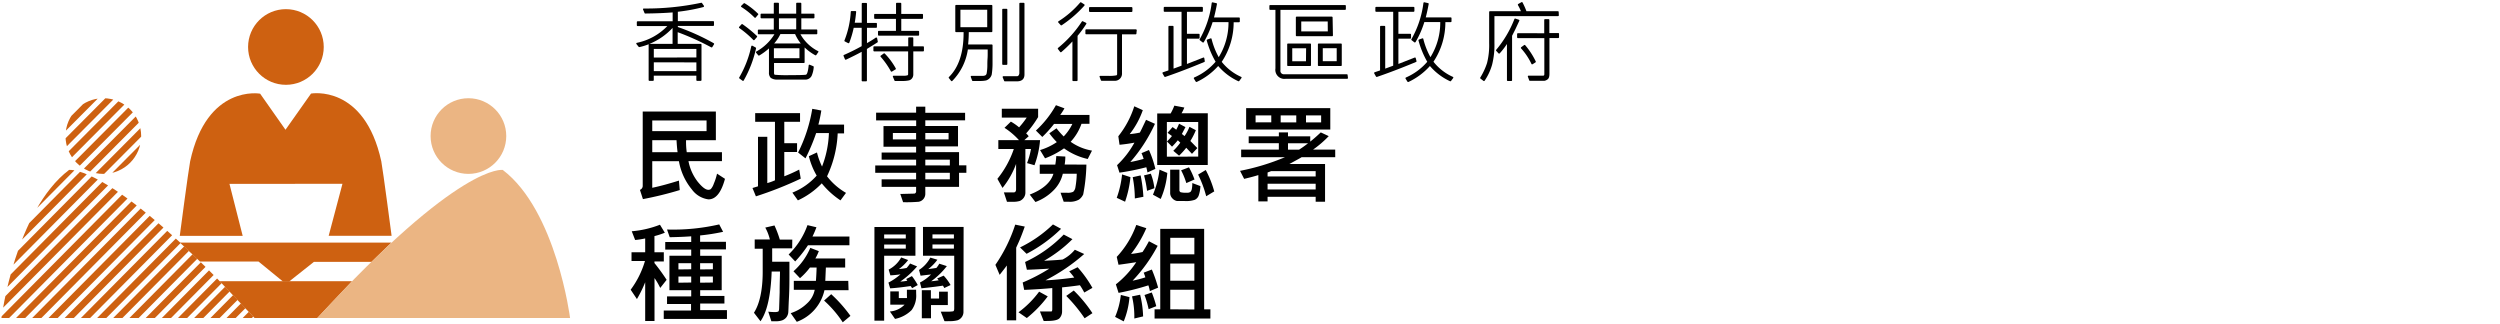
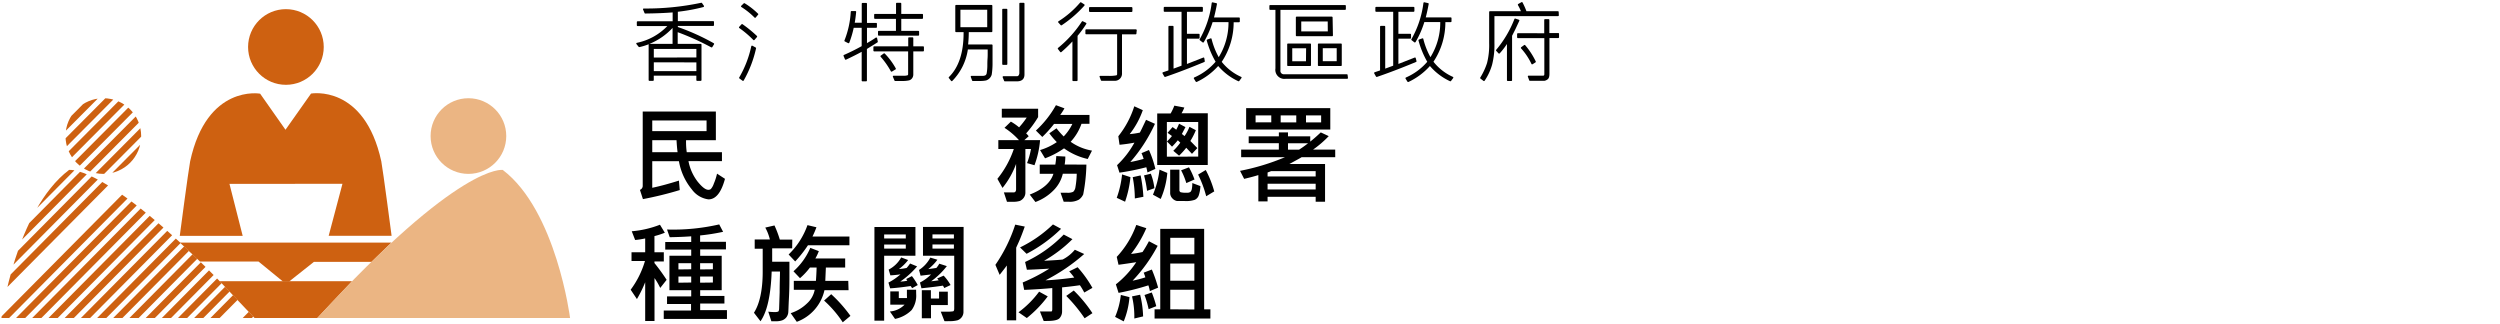
<svg xmlns="http://www.w3.org/2000/svg" id="Layer_1" data-name="Layer 1" viewBox="0 0 1174.31 152.11">
  <defs>
    <style>.cls-1{fill:none;}.cls-2{fill:#ce6111;}.cls-3{fill:#ebb583;}.cls-4{clip-path:url(#clip-path);}.cls-5{clip-path:url(#clip-path-2);}</style>
    <clipPath id="clip-path">
      <circle class="cls-1" cx="48.54" cy="63.91" r="17.77" />
    </clipPath>
    <clipPath id="clip-path-2">
      <path class="cls-1" d="M32.43,79.83s20-3.69,87.13,69.55H.67S7.21,99,32.43,79.83Z" />
    </clipPath>
  </defs>
  <circle class="cls-2" cx="134.3" cy="22.07" r="17.77" />
  <path class="cls-2" d="M160.86,86.33l-6.47,24.42h29.55s-4-30.51-4.84-35c-7.94-36.34-33-31.8-33-31.8l-12,17L122.19,44s-25-4.54-32.88,31.8c-.85,4.47-4.87,35-4.87,35H114l-6.21-24.42Z" />
  <polygon class="cls-2" points="93.97 122.86 121.45 122.86 132.97 132.28 135.74 132.28 147.45 123.01 174.52 123.01 183.87 113.96 84.51 113.96 93.97 122.86" />
  <polygon class="cls-2" points="103.2 132.1 165.36 132.1 149.04 149.38 119.56 149.38 103.2 132.1" />
  <circle class="cls-3" cx="220.03" cy="63.91" r="17.77" />
  <path class="cls-3" d="M236.17,79.83s-20-3.69-87.13,69.55H267.78S261.36,99,236.17,79.83Z" />
  <g class="cls-4">
    <rect class="cls-2" x="16.03" y="55.69" width="49.23" height="3.07" transform="translate(-28.59 45.68) rotate(-45.15)" />
    <rect class="cls-2" x="19.8" y="59.48" width="49.23" height="3.07" transform="translate(-30.16 49.47) rotate(-45.15)" />
    <rect class="cls-2" x="23.62" y="63.28" width="49.23" height="3.07" transform="translate(-31.73 53.3) rotate(-45.15)" />
    <rect class="cls-2" x="27.44" y="67.13" width="49.23" height="3.07" transform="translate(-33.34 57.14) rotate(-45.15)" />
    <rect class="cls-2" x="31.32" y="70.91" width="49.23" height="3.07" transform="translate(-34.87 61.01) rotate(-45.15)" />
    <rect class="cls-2" x="35.14" y="74.76" width="49.23" height="3.07" transform="translate(-36.48 64.85) rotate(-45.15)" />
    <rect class="cls-2" x="12.1" y="51.85" width="49.23" height="3.07" transform="translate(-27.02 41.77) rotate(-45.15)" />
  </g>
  <g class="cls-5">
    <rect class="cls-2" x="-29.05" y="100.2" width="95.92" height="3.07" transform="translate(-66.66 43.56) rotate(-45.26)" />
    <rect class="cls-2" x="-25.19" y="103.99" width="95.92" height="3.07" transform="translate(-68.21 47.42) rotate(-45.26)" />
    <rect class="cls-2" x="-21.37" y="107.78" width="95.92" height="3.07" transform="translate(-69.77 51.25) rotate(-45.26)" />
-     <rect class="cls-2" x="-17.52" y="111.57" width="95.92" height="3.07" transform="translate(-71.32 55.11) rotate(-45.26)" />
    <rect class="cls-2" x="-13.7" y="115.4" width="95.92" height="3.07" transform="translate(-72.91 58.96) rotate(-45.26)" />
    <rect class="cls-2" x="-9.94" y="119.24" width="95.92" height="3.07" transform="translate(-74.53 62.77) rotate(-45.26)" />
    <rect class="cls-2" x="-32.9" y="96.37" width="95.92" height="3.07" transform="translate(-65.08 39.69) rotate(-45.26)" />
    <rect class="cls-2" x="-2.2" y="126.83" width="95.92" height="3.07" transform="translate(-77.63 70.51) rotate(-45.26)" />
    <rect class="cls-2" x="1.62" y="130.62" width="95.92" height="3.07" transform="translate(-79.19 74.35) rotate(-45.26)" />
    <rect class="cls-2" x="5.5" y="134.42" width="95.92" height="3.07" transform="translate(-80.74 78.23) rotate(-45.26)" />
    <rect class="cls-2" x="9.33" y="138.24" width="95.92" height="3.07" transform="translate(-82.32 82.08) rotate(-45.26)" />
    <rect class="cls-2" x="13.16" y="142.01" width="95.92" height="3.07" transform="translate(-83.86 85.91) rotate(-45.26)" />
    <rect class="cls-2" x="17.01" y="145.8" width="95.92" height="3.07" transform="translate(-85.41 89.77) rotate(-45.26)" />
    <rect class="cls-2" x="-6.02" y="122.95" width="95.92" height="3.07" transform="translate(-76 66.65) rotate(-45.26)" />
    <rect class="cls-2" x="24.71" y="153.39" width="95.92" height="3.07" transform="translate(-88.52 97.49) rotate(-45.26)" />
    <rect class="cls-2" x="28.44" y="157.28" width="95.92" height="3.07" transform="translate(-90.19 101.29) rotate(-45.26)" />
    <rect class="cls-2" x="32.33" y="161.02" width="95.92" height="3.07" transform="translate(-91.69 105.16) rotate(-45.26)" />
    <rect class="cls-2" x="36.18" y="164.85" width="95.92" height="3.07" transform="translate(-93.27 109.04) rotate(-45.26)" />
-     <rect class="cls-2" x="40" y="168.6" width="95.92" height="3.07" transform="translate(-94.8 112.86) rotate(-45.26)" />
    <rect class="cls-2" x="43.83" y="172.42" width="95.92" height="3.07" transform="translate(-96.38 116.71) rotate(-45.26)" />
    <rect class="cls-2" x="20.85" y="149.61" width="95.92" height="3.07" transform="translate(-86.98 93.64) rotate(-45.26)" />
  </g>
  <path d="M340.54,84c-1.73,6.41-4.3,9.65-7.76,9.65A11.44,11.44,0,0,1,325,89a28.44,28.44,0,0,1-6.09-13.28H306.38V88.21c4-.84,8.13-2,12.53-3.38l.38,4.45A166.76,166.76,0,0,1,302,93.53l-1.41-4.35a2,2,0,0,0,1.31-2V52.4h34.36V65.86h-14a34.24,34.24,0,0,0,.32,5.63h16.54v4.2H323.39a22.73,22.73,0,0,0,4.32,9.64c2.08,2.55,3.71,3.82,5,3.82a1.85,1.85,0,0,0,1.18-.35,7.18,7.18,0,0,0,1.41-2.55,25.55,25.55,0,0,0,1.51-4.68Zm-8.65-22.4v-5H306.38v5Zm-13.62,9.88c-.22-1.63-.37-3.52-.49-5.63h-11.4v5.63Z" />
-   <path d="M376.13,83.91a171.91,171.91,0,0,1-21.06,8.32l-1.61-3.92,2.59-.79V64.26h4.37V86a26.62,26.62,0,0,0,3.6-1.3V57.21h-9.29V53.13H375.8v4.08h-7.4V67.26h6v4.13h-6V82.81c2.59-1,4.94-2.08,7-3.15Zm21.26,6.69-2.59,3.52a38.76,38.76,0,0,1-8.8-8,36.74,36.74,0,0,1-11.21,8l-2.59-3.64a30.05,30.05,0,0,0,11.42-8,33.64,33.64,0,0,1-3.68-9.11l3.81-1.76a34,34,0,0,0,2.38,6.62,48.12,48.12,0,0,0,3.23-15.71h-6a90.7,90.7,0,0,1-5,11.86l-3.47-2.74a71,71,0,0,0,6.65-20.52l4.25.79a59.84,59.84,0,0,1-1.38,6.62h12.07v4.12h-3a52.27,52.27,0,0,1-5,20.16A30.27,30.27,0,0,0,397.39,90.6Z" />
-   <path d="M453.93,81.16h-3.44v6.62H434.64V91a3.8,3.8,0,0,1-3.08,3.77,69.24,69.24,0,0,1-7.35.21l-1.32-3.87,6.58-.17a.86.86,0,0,0,.57-.29,1,1,0,0,0,.28-.62V87.78h-16.2V84.23h16.2V81.16h-19.2V77.72h19.2V75h-16.2V71.64h16.2v-2.7H415V59.23h15.35V56.54H411.53V52.93h18.79V50.11h4.32V53h18.69v3.52H434.64V59.2H450v9.56H434.64v2.69h15.85v6.21h3.44ZM430.32,65.47v-3H419.4v3Zm15.25,0v-3H434.64v3Zm.59,12.25V75H434.64v2.69Zm0,6.51V81.16H434.64v3.07Z" />
  <path d="M488.55,65.82a44,44,0,0,1-2.63,11.79l-3.49-1A34.59,34.59,0,0,0,484.27,70h-2.62V90.26a4.17,4.17,0,0,1-.82,2.69A4.41,4.41,0,0,1,479,94.4a10.59,10.59,0,0,1-3.36.38H473l-1.45-4.39h4.52c.81,0,1.21-.51,1.21-1.53V77a39.23,39.23,0,0,1-6.38,11.27L468.5,84a45.13,45.13,0,0,0,7.71-14h-7.27V65.82h9.69a34.09,34.09,0,0,0-6.8-5.78l3-2.91a24.46,24.46,0,0,1,3.86,2.69,40.37,40.37,0,0,0,3.57-4.57H470.57V51.07h17.06V55A50.16,50.16,0,0,1,482,62.65,8.27,8.27,0,0,1,483.2,64l-2.05,1.83Zm21.76,11.49a81.78,81.78,0,0,1-1.5,14,6.11,6.11,0,0,1-2,2.45,8.65,8.65,0,0,1-4.81,1h-2.36l-1.47-4.23h3a6,6,0,0,0,2.92-.43,3.62,3.62,0,0,0,1.07-2.18,40.62,40.62,0,0,0,.61-6.32h-6.54a16.21,16.21,0,0,1-4.46,7.91,23.08,23.08,0,0,1-8.4,5.38l-2.68-3.49c6.12-2.37,9.85-5.63,11.13-9.77h-6.43V77.31h7.32a37.56,37.56,0,0,0,.45-4l4.25.22a22.16,22.16,0,0,1-.31,3.76Zm2.62-6.54-2,3.91a30.18,30.18,0,0,1-11.13-5,40,40,0,0,1-8.92,4.69l-2.34-3.88a28.59,28.59,0,0,0,7.87-3.74,35.56,35.56,0,0,1-3.51-4.14l3.36-2.35a38.41,38.41,0,0,0,3.38,3.83,22.35,22.35,0,0,0,4.07-5.87h-8.61a57,57,0,0,1-5.51,6.11l-3-3A47.94,47.94,0,0,0,496,49.41l4,1.48A27.17,27.17,0,0,1,498,54h13.76v4.15H508a24.32,24.32,0,0,1-5.09,8.45,24.26,24.26,0,0,0,10,4.14Z" />
  <path d="M531,83.21a49.59,49.59,0,0,1-2.53,11.54l-3.91-1.83a45.2,45.2,0,0,0,2.5-11Zm11.74-3.9L539,81c-.17-.92-.36-1.73-.55-2.45a112,112,0,0,1-12.6,2.55l-1.14-3.52A42.4,42.4,0,0,0,532.87,67a69.65,69.65,0,0,1-7,1l-.57-4a43.77,43.77,0,0,0,7.5-14.08l4,1.83A39,39,0,0,1,530.64,63a38.55,38.55,0,0,0,4.78-.72c.52-.94,1.47-2.94,2.91-6l4.18,1.88a73.45,73.45,0,0,1-11.57,17.95,63.74,63.74,0,0,0,6.25-1.48,17.32,17.32,0,0,0-1-2.69l3.5-1.48a48.27,48.27,0,0,1,3,8.83Zm-5.68,13.13-4,.78a54.64,54.64,0,0,0-1-10l3.72-.83A70.27,70.27,0,0,1,537.08,92.44Zm5.11-4-3.37,1.19a50.63,50.63,0,0,0-1.42-7.24l3.18-.81a27.12,27.12,0,0,1,1.69,6.86Zm6.14-7.21a38.38,38.38,0,0,1-3.1,12.22l-3.64-2a42.87,42.87,0,0,0,3.07-11.76Zm19-3.74H543.57V53.31h6.3a24.34,24.34,0,0,0,1.74-3.69l4.7.89A17.08,17.08,0,0,1,555,53.2h12.33Zm-4.48-3.93V57.32H548.11V73.6Zm-.41-4-2.52,2.69C558.7,71,557.75,70,557.21,69.4a33.88,33.88,0,0,1-3.37,3.72l-2.72-2.29a25.86,25.86,0,0,0,3.29-3.8c-.51-.53-.92-.91-1.17-1.13a39.82,39.82,0,0,1-2.71,3l-2.37-2.45a28.41,28.41,0,0,0,2.34-2.56l-2.07-1.5,2.34-2.69q.53.31,1.74,1.23a29,29,0,0,0,1.33-2.82l3,1.59-1.68,3.23c.65.51,1.06.83,1.25,1a21.93,21.93,0,0,0,2.31-4.36l3,1.59a32.12,32.12,0,0,1-2.58,5.06Zm1.44,17.85A15.45,15.45,0,0,1,563,92a3.63,3.63,0,0,1-1.8,1.86,12.71,12.71,0,0,1-4.67.57h-3.59a3.84,3.84,0,0,1-2.28-1.29,3.59,3.59,0,0,1-1-2.7V79.71H554v9.53a1.07,1.07,0,0,0,.55,1.05,10.11,10.11,0,0,0,2.9.24,2.8,2.8,0,0,0,1.72-.38,2.73,2.73,0,0,0,.68-1.48,15.17,15.17,0,0,0,.21-2.69ZM561,84.34,557.24,86A32.17,32.17,0,0,0,554.79,80l3.7-1.4a37.26,37.26,0,0,1,2.63,5.79ZM570.2,90l-3.62,2.18A51.9,51.9,0,0,0,562.78,82l3.59-2.15a49,49,0,0,1,4,10.09Z" />
  <path d="M627.19,73.84H611.4c-.7.46-2.67,1.51-5.72,3.18h16.73V94.75H618V92.44H595.41v2.15h-4.33V82.24c-2.05.64-4.27,1.21-6.68,1.78l-1.92-3.77a106.68,106.68,0,0,0,21.11-6.41H583V70.26h17.7v-3H586.54V64.05h14.17V62.19H605v1.86h10.45v2.47c1.58-1.24,3.21-2.69,4.95-4.33l3.74,1.75a48.57,48.57,0,0,1-7.35,6.32h10.39Zm-2.32-13H585.34V50.78h39.53Zm-27.72-3.39V54.2h-7.37v3.28ZM618,82.88v-2.5H597.1l-1.69.65v1.85ZM618,89V86.3H595.41V89Zm-9.11-31.51V54.2h-7.33v3.28Zm5.53,9.82H605v3h5.19A50.79,50.79,0,0,0,614.42,67.3Zm6.15-9.82V54.2h-7.11v3.28Z" />
  <path d="M313.13,131.44l-3,3.81a33,33,0,0,0-2.69-4.64v20.18h-4.38V132.58a57.82,57.82,0,0,1-3.88,7.9l-2.94-4.39a42.82,42.82,0,0,0,6.72-13.5h-6.32v-4.1h6.42V112a37.35,37.35,0,0,1-4.72.73l-1.59-4.1A47.25,47.25,0,0,0,310,105.56l2.29,3.75a34.76,34.76,0,0,1-4.88,1.59v7.59h4.4v4.32h-4.4v.75A90.17,90.17,0,0,1,313.13,131.44Zm28.34,18.36H311.78v-3.92H324.6v-3.07H313.32v-3.59h11.36V136.3H314.45V120.11h10.23v-2.86h-12.2v-3.57h12.2V111c-2.7.21-6.1.35-10.09.43l-1.27-3.62a96.68,96.68,0,0,0,24.51-2.4l1.83,3.48a93.66,93.66,0,0,1-10.8,1.7v3H341v3.56H328.89v3H339V136.3H328.89V139h11.39v3.59H328.89v3.08h12.58Zm-16.79-23.32v-2.86h-6v2.94Zm0,6.23v-2.83h-6v2.91Zm10.18-6.23v-2.86h-6v2.94Zm0,6.23v-2.83h-6v2.91Z" />
  <path d="M372.1,116.65h-9.39v6.29h8.1v5.4c0,3.56,0,7.39-.22,11.52s-.24,6.51-.35,7.18a4.69,4.69,0,0,1-.86,2,4.52,4.52,0,0,1-1.81,1.37,8.52,8.52,0,0,1-3.24.49h-2l-1.46-4.51a22.28,22.28,0,0,0,2.7.19,5.23,5.23,0,0,0,1.89-.19c.3-.13.46-.57.51-1.29l.25-7.75c0-4.45.16-7.72.16-9.82h-3.91c-.38,11-2.11,18.89-5.24,23.37l-3.08-4c2.7-4.21,4.11-10.8,4.11-19.27v-10.8H354.5v-4.34h7.13a22.48,22.48,0,0,0-2.16-5.59l4.32-1a50.59,50.59,0,0,1,2.51,6.64h5.86ZM399,115.2H379.52a56.12,56.12,0,0,1-6,7.61l-3.08-3.27a35.7,35.7,0,0,0,8.85-13.79l4.21,1a43.74,43.74,0,0,1-1.86,4.35H399Zm-.41,21.1H387.27a20.56,20.56,0,0,1-13,14.87l-2.86-4.07a19.45,19.45,0,0,0,7.56-4.48,11.63,11.63,0,0,0,3.72-6.48h-9.82v-4.21h10.39c.16-2.13.27-4.21.32-6.26h-3.13a32.92,32.92,0,0,1-4.67,5l-3.07-3.24a31,31,0,0,0,7.91-11l4,1.54A22.85,22.85,0,0,1,383,121.4h14v4.27h-9.07l-.27,6.26h10.79Zm.86,12.09-3.59,3a52.38,52.38,0,0,0-8.77-10.2l3.35-3a65.25,65.25,0,0,1,9,10.14Z" />
  <path d="M430,120.11H415.31v30.52h-4.57v-44H430Zm-4.53-8.1v-1.89H415.31V112Zm0,4.78v-1.94H415.31v1.94Zm5.66,17.08-2.69,1.49c-.25-.38-.46-.73-.68-1-3.72.54-6.94.92-9.63,1.08l-.81-2.7a27.06,27.06,0,0,0,5.66-3.88,46.37,46.37,0,0,1-4.75.48l-.81-2.7a14.06,14.06,0,0,0,5.89-5.72l3.26,1.22a20.63,20.63,0,0,1-4.32,4.23,24.45,24.45,0,0,0,3.62-.51,19,19,0,0,0,1.62-2.08l3.29,1.35a39.67,39.67,0,0,1-7.9,7.13,16.64,16.64,0,0,0,3.29-.41,4.55,4.55,0,0,0-.51-.78l2.69-1.38a32.2,32.2,0,0,1,2.78,4.27Zm-.78,4.21a11.47,11.47,0,0,1-2.13,7.56,15.37,15.37,0,0,1-7.8,4.16L418,146.31a10.72,10.72,0,0,0,6.91-3.21h-6.72v-6.21h4V140H426a2.84,2.84,0,0,0,0-.92v-3h4.32Zm16.19-4.21-3,1.43a5.1,5.1,0,0,0-.65-1.13c-2.34.38-5.69.78-10.06,1.24l-.7-2.7a20.22,20.22,0,0,0,5.2-3.8l-4.91.59-.73-2.7A15.44,15.44,0,0,0,437,121l3.32,1a22.08,22.08,0,0,1-4.29,4.4c1.92-.25,3.18-.44,3.81-.54a11.58,11.58,0,0,0,1.37-2l3.54,1.14a35.29,35.29,0,0,1-7.37,7.12c1.62-.16,2.7-.32,3.54-.46a10,10,0,0,0-.73-.86l3.07-1.32A22.67,22.67,0,0,1,446.5,133.87Zm-1.32,9.42h-7.91v6.21H433V136.3h4.26v3.94h3.84V137h4.1Zm7.34,3a4.16,4.16,0,0,1-2.78,4.15,14.53,14.53,0,0,1-4.15.41,13.35,13.35,0,0,1-2,0l-1.73-4.45h2.89a17.45,17.45,0,0,0,2.7-.14c.49,0,.73-.43.73-1.3V120.11H433.55v-13.5h19.08ZM448.07,112v-1.89H438V112Zm0,4.78v-1.94H438v1.94Z" />
  <path d="M481.35,106.42c-.94,2.7-1.83,5-2.7,7l-1.32,2.91v34.14h-4.4V124.7c-.7,1-1.84,2.45-3.37,4.4l-2-4.7a72.09,72.09,0,0,0,9.31-18.89Zm10.8,32.8a55.06,55.06,0,0,1-9.83,10.17l-3.91-2.7A45.66,45.66,0,0,0,488.1,137Zm6.26-31.74a67.88,67.88,0,0,1-16.2,11.74l-3.07-3a60,60,0,0,0,15.46-10.8Zm14.73,27.74-3.83,2.19a32,32,0,0,0-2.05-3.43c-2.7.38-5.4.73-8.37,1v11.28a4.73,4.73,0,0,1-1.13,3.13c-.76.92-2.7,1.37-5.94,1.37a10.55,10.55,0,0,1-1.59,0l-1.75-4.45h5.39c.17,0,.41-.38.41-1v-10c-3.78.35-8.1.65-13.2.86l-.7-3.48a83.61,83.61,0,0,0,12.49-6.5c-5,.3-8.55.48-10.52.51l-.84-3.64a60.4,60.4,0,0,0,18.14-12.88l4.1,2.16a62.41,62.41,0,0,1-13.33,10.15c5-.24,7.91-.46,8.74-.59a18.21,18.21,0,0,0,5.72-4.59l4.4,2a87.23,87.23,0,0,1-18.19,12.36c3.46-.12,8-.56,13.5-1.29-.65-.9-1.43-1.88-2.35-2.92l3.94-1.94A54.79,54.79,0,0,1,513.14,135.22Zm0,11.88-3.67,2.4a71.84,71.84,0,0,0-8.63-10.5l3.53-2.54A63.89,63.89,0,0,1,513.14,147.1Z" />
  <path d="M530.54,139.57a37.66,37.66,0,0,1-2.7,11.39l-4.05-2.11a36.5,36.5,0,0,0,2.7-10.31ZM544,135.11l-3.88,1.62a15.76,15.76,0,0,0-.7-2.7,117.24,117.24,0,0,1-14,3.54l-1.27-4a44.58,44.58,0,0,0,9.58-10.42c-2.42.38-5.2.81-8.34,1.22l-.83-3.7a43.34,43.34,0,0,0,9.17-15l4.73,1.51a54.73,54.73,0,0,1-7.18,12.1,45.05,45.05,0,0,0,5.4-.9,57.12,57.12,0,0,0,3-5.07l4.1,2.16A73.51,73.51,0,0,1,532,131.85a49.75,49.75,0,0,0,6-1.57,21.45,21.45,0,0,0-.78-2.21l3.83-1.46a67.77,67.77,0,0,1,2.94,8.5Zm-7,13.5-4.18,1a41.8,41.8,0,0,0-1.08-10.39l3.81-.78a49.13,49.13,0,0,1,1.4,10.18Zm6.18-4.81-3.64,1.43a43.8,43.8,0,0,0-1.94-6.66l3.42-1.19a54.59,54.59,0,0,1,2.11,6.45Zm25.37,5.81H542.33v-4.32H545V107.5h20.62v37.79h2.94Zm-7.53-30.15v-7.75H549.7v7.75Zm0,12.42v-8.1H549.7v8.1Zm0,13.49v-9.28H549.7v9.2Z" />
  <path d="M335.25,20.3a102.88,102.88,0,0,0-16.85-7.61v-.51H335a.38.38,0,0,0,.38-.38V10.3a.38.38,0,0,0-.38-.38H318.4V5.52a82.8,82.8,0,0,0,12-2.21.36.36,0,0,0,.25-.24.35.35,0,0,0,0-.34l-.9-1.28a.37.37,0,0,0-.38-.15A124.44,124.44,0,0,1,302.39,4a.33.33,0,0,0-.31.16.39.39,0,0,0,0,.36l.67,1.6a.35.35,0,0,0,.35.23c5.08-.06,9.4-.24,12.86-.52V10H299.51a.38.38,0,0,0-.38.37v1.51a.38.38,0,0,0,.38.37h13.94a27.44,27.44,0,0,1-14.27,7.86.37.37,0,0,0-.21.61L300,22a.4.4,0,0,0,.37.12,29.22,29.22,0,0,0,4.41-1.36.4.4,0,0,0-.1.26V37.61a.38.38,0,0,0,.37.37h1.67a.38.38,0,0,0,.37-.37V35.55h20v2.06a.38.38,0,0,0,.38.37h1.66a.38.38,0,0,0,.38-.37V21a.38.38,0,0,0-.38-.38H318.33V15.12a124,124,0,0,1,15.76,7.12.39.39,0,0,0,.5-.13l.79-1.28a.34.34,0,0,0,.05-.29A.36.36,0,0,0,335.25,20.3Zm-8.14,9v4.11l-20,0V29.28Zm-20-2.28V23h20v4Zm8.81-13.89V20.6H305.09A30.26,30.26,0,0,0,315.92,13.11Z" />
-   <path d="M384.13,23.91h-.08A19.72,19.72,0,0,1,376,16.11h7.53a.38.38,0,0,0,.37-.37V14.2a.37.37,0,0,0-.37-.37H376.4V8.6h5.79a.38.38,0,0,0,.38-.38V6.78a.37.37,0,0,0-.38-.37H376.4V1.67a.38.38,0,0,0-.38-.38h-1.66a.37.37,0,0,0-.37.38V6.41h-8.11V1.67a.38.38,0,0,0-.38-.38h-1.66a.37.37,0,0,0-.37.38V6.41h-5.83a.37.37,0,0,0-.38.37V8.22a.38.38,0,0,0,.38.38h5.83v5.29h-7.11a.38.38,0,0,0-.38.37v1.48a.38.38,0,0,0,.38.37h7.4a23,23,0,0,1-8.48,8.09.38.38,0,0,0-.18.25.35.35,0,0,0,.07.31l1,1.22a.38.38,0,0,0,.48.09,27.53,27.53,0,0,0,4.55-3.33V34a3.35,3.35,0,0,0,.8,2.52.27.27,0,0,0,.08.07,5.09,5.09,0,0,0,2.74.81l.34,0h13a3.32,3.32,0,0,0,3.07-1.75,12.4,12.4,0,0,0,1-4.19.38.38,0,0,0-.24-.37l-1.63-.67a.35.35,0,0,0-.33,0,.35.35,0,0,0-.18.29c-.4,4.18-1.15,4.39-1.35,4.39-.81.13-3.27.19-7.34.19a65.23,65.23,0,0,1-7.16-.17c-.11,0-.42-.14-.42-.89V29.6h14a.37.37,0,0,0,.37-.37V22.29a23.44,23.44,0,0,0,5,3.66.38.38,0,0,0,.49-.12l.85-1.23a.37.37,0,0,0,.14-.3v0A.38.38,0,0,0,384.13,23.91ZM365.88,8.6H374v5.19l-8.11,0Zm9.64,18.75-12,0V22.67h12Zm-11.87-6.94a19.14,19.14,0,0,0,2.92-4.4h6.91a19.88,19.88,0,0,0,2.65,4.4Z" />
  <path d="M354.43,8.26a.37.37,0,0,0,.27.11h0a.37.37,0,0,0,.27-.13L356,7a.38.38,0,0,0,.18-.32v0a.37.37,0,0,0-.22-.34,33.66,33.66,0,0,0-6.16-4.8.38.38,0,0,0-.46.05l-1.15,1.12a.38.38,0,0,0-.11.3.35.35,0,0,0,.17.28A35.14,35.14,0,0,1,354.43,8.26Z" />
  <path d="M354.94,22.31l-1.5-.83a.37.37,0,0,0-.34,0,.37.37,0,0,0-.21.26,49.53,49.53,0,0,1-5.65,14.63.37.37,0,0,0,.1.49l1.44,1.06A.36.36,0,0,0,349,38h.08a.34.34,0,0,0,.25-.18,54,54,0,0,0,5.8-15.07A.38.38,0,0,0,354.94,22.31Z" />
  <path d="M353.85,18.78a.39.39,0,0,0,.27.11h0a.34.34,0,0,0,.27-.13l1.16-1.34a.39.39,0,0,0,0-.52,59.14,59.14,0,0,0-6.73-5.5.37.37,0,0,0-.49,0l-1.12,1.22a.35.35,0,0,0-.09.29.37.37,0,0,0,.16.27A45.36,45.36,0,0,1,353.85,18.78Z" />
  <path d="M433.63,21.76H429V17.91a.38.38,0,0,0-.38-.38H427a.38.38,0,0,0-.38.38v3.85H410.65a.38.38,0,0,0-.39.37v1.63a.39.39,0,0,0,.39.38h15.92v10.6a.7.7,0,0,1-.23.61,6.29,6.29,0,0,1-2.26.22h-4.34a.37.37,0,0,0-.31.17.36.36,0,0,0,0,.35l.72,1.72a.39.39,0,0,0,.35.24H424a15.22,15.22,0,0,0,3-.29,2.69,2.69,0,0,0,1.44-1,3,3,0,0,0,.56-1.82V24.14h4.6a.38.38,0,0,0,.39-.38V22.13A.37.37,0,0,0,433.63,21.76Z" />
  <path d="M420.76,32.49a.38.38,0,0,0,0-.37,32.7,32.7,0,0,0-5.15-6.95.38.38,0,0,0-.5-.05l-1.37,1a.38.38,0,0,0-.16.26.39.39,0,0,0,.09.29,37.08,37.08,0,0,1,4.78,6.81.4.4,0,0,0,.24.18h.1a.46.46,0,0,0,.2-.05l1.48-.91A.38.38,0,0,0,420.76,32.49Z" />
  <path d="M412.33,19.56,412,17.93a.37.37,0,0,0-.24-.27.38.38,0,0,0-.36,0c-1.33.94-2.81,1.82-4.16,2.59V13.07h4.28a.38.38,0,0,0,.39-.37V11.13a.37.37,0,0,0-.39-.37h-4.28v-9a.38.38,0,0,0-.38-.38h-1.69a.39.39,0,0,0-.39.38v8.93h-3.29c.27-1.49.49-3.2.67-5.09a.38.38,0,0,0-.1-.29.38.38,0,0,0-.28-.12H400a.38.38,0,0,0-.38.36A42.7,42.7,0,0,1,396.66,19a.38.38,0,0,0,.18.47l1.57.8a.41.41,0,0,0,.31,0,.4.4,0,0,0,.22-.22,46.33,46.33,0,0,0,2.07-7h3.74v8.62c-2.68,1.51-5.48,2.89-8.31,4.13a.37.37,0,0,0-.2.48l.65,1.54a.36.36,0,0,0,.22.2.35.35,0,0,0,.3,0c2.76-1.3,5.11-2.48,7.34-3.69V37.83a.39.39,0,0,0,.39.38h1.69a.38.38,0,0,0,.38-.38V23q1.23-.78,2.37-1.47,1.37-.84,2.58-1.62A.39.39,0,0,0,412.33,19.56Z" />
  <path d="M411,8.85h9.85V14.5H412.8a.37.37,0,0,0-.38.37v1.5a.38.38,0,0,0,.38.38h18.55a.38.38,0,0,0,.38-.38v-1.5a.37.37,0,0,0-.38-.37h-8V8.85h9.83a.38.38,0,0,0,.38-.37V6.91a.38.38,0,0,0-.38-.38h-9.83V1.7a.38.38,0,0,0-.38-.38h-1.7a.38.38,0,0,0-.38.38V6.53H411a.38.38,0,0,0-.39.38V8.48A.38.38,0,0,0,411,8.85Z" />
  <path d="M480.85,1.32h-1.67a.38.38,0,0,0-.37.38V34.47a2,2,0,0,1-.29.84.85.85,0,0,1-.78.48h-6.39A.38.38,0,0,0,471,36a.37.37,0,0,0,0,.35l.67,1.63a.38.38,0,0,0,.35.23h5.63c3,0,3.57-1.77,3.57-3.25V1.7A.38.38,0,0,0,480.85,1.32Z" />
  <path d="M471.13,4.14h1.66a.38.38,0,0,1,.38.38V30.09a.37.37,0,0,1-.37.37h-1.66a.37.37,0,0,1-.37-.37V4.51A.38.38,0,0,1,471.13,4.14Z" />
  <path d="M465.85,20.89h-11.1c.2-1.92.3-3.87.31-5.8h10.69a.38.38,0,0,0,.38-.38v-12a.38.38,0,0,0-.38-.38H449.09a.38.38,0,0,0-.37.38V14.71a.38.38,0,0,0,.37.38h3.53v.42c0,9.27-2.32,16.23-6.89,20.68a.37.37,0,0,0,0,.51L446.76,38a.41.41,0,0,0,.27.13.34.34,0,0,0,.28-.11,26.58,26.58,0,0,0,7.32-14.79h9.31V25c0,.79,0,1.64-.07,2.53s-.09,2.08-.09,3.23a21.74,21.74,0,0,1-.34,3.8,1.47,1.47,0,0,1-.51.78,2.88,2.88,0,0,1-1.46.29h-5.12a.35.35,0,0,0-.3.16.35.35,0,0,0-.05.34l.61,1.66a.37.37,0,0,0,.35.25h3.58a14,14,0,0,0,2.64-.25A4,4,0,0,0,465.84,35a33.8,33.8,0,0,0,.38-4.82V21.27A.37.37,0,0,0,465.85,20.89Zm-14.72-8.12V4.57h12.59v8.2Z" />
  <rect x="511.54" y="3.31" width="20.38" height="2.32" rx="0.38" />
  <path d="M498.23,11.8a.39.39,0,0,0,.28.12.37.37,0,0,0,.21-.06,55.57,55.57,0,0,0,10.66-9.24.4.4,0,0,0,.09-.3.38.38,0,0,0-.17-.27l-1.44-.92a.38.38,0,0,0-.49.07A44.46,44.46,0,0,1,497.2,10a.39.39,0,0,0-.18.27.37.37,0,0,0,.1.3Z" />
  <path d="M510.29,10.94a.39.39,0,0,0-.19-.24L508.66,10a.36.36,0,0,0-.48.12A54,54,0,0,1,497,22.51a.37.37,0,0,0-.06.52L498,24.41a.4.4,0,0,0,.26.14.35.35,0,0,0,.28-.09,61.1,61.1,0,0,0,5.2-5V37.7a.38.38,0,0,0,.38.38h1.66a.38.38,0,0,0,.38-.38V16.83a53.46,53.46,0,0,0,4.1-5.59A.39.39,0,0,0,510.29,10.94Z" />
  <path d="M533.84,13.92a.37.37,0,0,0-.28-.13H510.22a.38.38,0,0,0-.38.38v1.57a.38.38,0,0,0,.38.37h14.52V34.75a.65.65,0,0,1-.33.64,17.79,17.79,0,0,1-4.07.24h-3.51a.36.36,0,0,0-.31.17.35.35,0,0,0,0,.34l.6,1.57a.39.39,0,0,0,.35.24h6.48a3.32,3.32,0,0,0,2.28-1.16,3.36,3.36,0,0,0,.8-2.41V16.14h6.4a.37.37,0,0,0,.37-.34l.16-1.59A.38.38,0,0,0,533.84,13.92Z" />
  <path d="M583.2,36.36a.37.37,0,0,0-.21-.25,24.36,24.36,0,0,1-9.12-7.06,33.45,33.45,0,0,0,5.61-18.6H582a.38.38,0,0,0,.37-.37V8.57A.38.38,0,0,0,582,8.2H570.25c.58-2.2,1-4.26,1.38-6.28a.36.36,0,0,0-.29-.43l-1.72-.38a.36.36,0,0,0-.3.06.38.38,0,0,0-.16.26,45.77,45.77,0,0,1-5.64,17,.38.38,0,0,0,.09.48l1.28,1a.37.37,0,0,0,.3.08.4.4,0,0,0,.26-.18,45.62,45.62,0,0,0,4.14-9.41h7.47a30.81,30.81,0,0,1-4.6,16.45,35,35,0,0,1-3.36-8.57.36.36,0,0,0-.18-.24.37.37,0,0,0-.31,0l-1.53.54a.37.37,0,0,0-.24.45A41.81,41.81,0,0,0,571,29a27.75,27.75,0,0,1-10,7.37.35.35,0,0,0-.21.23.38.38,0,0,0,0,.31l.86,1.4a.36.36,0,0,0,.32.18.45.45,0,0,0,.16,0A31.22,31.22,0,0,0,572.21,31a27.76,27.76,0,0,0,9.45,7.15.37.37,0,0,0,.45-.11l1-1.35A.37.37,0,0,0,583.2,36.36Z" />
  <path d="M565.91,28.69l-.22-1.38a.36.36,0,0,0-.19-.26.33.33,0,0,0-.32,0l-7.64,3V18.16h5.57a.37.37,0,0,0,.37-.38V16.25a.37.37,0,0,0-.37-.38h-5.57V5.53h7.1a.38.38,0,0,0,.38-.38V3.62a.38.38,0,0,0-.38-.38H547a.37.37,0,0,0-.37.38V5.15a.37.37,0,0,0,.37.38h8V30.85l-3.76,1.39V12.54a.38.38,0,0,0-.38-.38H549.2a.37.37,0,0,0-.37.38V33.08l-2.53.85a.34.34,0,0,0-.23.22.4.4,0,0,0,0,.32l.83,1.47a.39.39,0,0,0,.33.19l.12,0c5.53-1.88,11.69-4.24,18.31-7A.38.38,0,0,0,565.91,28.69Z" />
  <path d="M619.43,31h10.46a.37.37,0,0,0,.37-.37V20.82a.38.38,0,0,0-.37-.38H619.43a.38.38,0,0,0-.38.38v9.85A.37.37,0,0,0,619.43,31Zm1.91-8.37h6.54v6.12h-6.54Z" />
  <path d="M605,20.44a.37.37,0,0,0-.37.38v9.85A.36.36,0,0,0,605,31h10.42a.37.37,0,0,0,.38-.37V20.82a.38.38,0,0,0-.38-.38Zm8.45,8.35H607V22.67h6.51Z" />
  <path d="M626,16.89a.35.35,0,0,0,.11-.27l-.16-8.44a.38.38,0,0,0-.37-.37H609.07a.38.38,0,0,0-.38.38v8.44a.38.38,0,0,0,.38.38H625.7A.34.34,0,0,0,626,16.89Zm-2.3-2.14H611.23V10.07h12.43Z" />
  <path d="M633,35.2a.37.37,0,0,0-.37-.33H603.23a1.7,1.7,0,0,1-.45,0A1.59,1.59,0,0,1,601.45,33V4.63H631.8a.38.38,0,0,0,.38-.37V2.75a.38.38,0,0,0-.38-.37H596.63a.37.37,0,0,0-.37.37V4.26a.37.37,0,0,0,.37.37h2.47V32.14a4.25,4.25,0,0,0,4.16,4.92A3.81,3.81,0,0,0,604,37H632.8a.39.39,0,0,0,.28-.12.4.4,0,0,0,.09-.3Z" />
  <path d="M682.66,36.36a.37.37,0,0,0-.21-.25A24.28,24.28,0,0,1,673.33,29a33.47,33.47,0,0,0,5.6-18.6h2.5a.38.38,0,0,0,.38-.38V8.54a.37.37,0,0,0-.38-.37H669.71c.58-2.2,1-4.26,1.38-6.28a.37.37,0,0,0-.29-.43l-1.72-.38a.33.33,0,0,0-.3.06.38.38,0,0,0-.16.26,45.77,45.77,0,0,1-5.64,17,.37.37,0,0,0,.09.47l1.28,1a.35.35,0,0,0,.3.07.39.39,0,0,0,.26-.17,43.85,43.85,0,0,0,4.14-9.41h7.47a30.82,30.82,0,0,1-4.6,16.48,34.33,34.33,0,0,1-3.36-8.57.38.38,0,0,0-.19-.24.35.35,0,0,0-.3,0l-1.53.54a.37.37,0,0,0-.24.45,41.78,41.78,0,0,0,4.12,10,27.67,27.67,0,0,1-10,7.37.36.36,0,0,0-.2.23.37.37,0,0,0,0,.31l.87,1.4a.36.36,0,0,0,.32.18l.16,0A31.33,31.33,0,0,0,671.67,31a27.66,27.66,0,0,0,9.45,7.15.37.37,0,0,0,.45-.11l1-1.35A.4.4,0,0,0,682.66,36.36Z" />
  <path d="M665.36,28.66,665,27.28a.41.41,0,0,0-.19-.24.37.37,0,0,0-.31,0l-7.64,3V18.16h5.57a.37.37,0,0,0,.37-.38V16.25a.37.37,0,0,0-.37-.38h-5.57V5.53H664a.38.38,0,0,0,.38-.38V3.62a.38.38,0,0,0-.38-.38H646.42a.38.38,0,0,0-.38.38V5.15a.38.38,0,0,0,.38.38h8V30.85l-3.75,1.39V12.54a.38.38,0,0,0-.38-.38h-1.66a.38.38,0,0,0-.38.38V33.08l-2.52.85a.34.34,0,0,0-.23.22.36.36,0,0,0,0,.32l.83,1.47a.39.39,0,0,0,.33.19l.12,0c5.52-1.88,11.69-4.24,18.31-7A.38.38,0,0,0,665.36,28.66Z" />
  <path d="M719.59,30.23h.1a.42.42,0,0,0,.21-.06l1.34-.86a.37.37,0,0,0,.13-.48,35.47,35.47,0,0,0-4.94-7.59.37.37,0,0,0-.5-.07l-1.38,1a.39.39,0,0,0-.15.27.35.35,0,0,0,.09.29A29.67,29.67,0,0,1,719.35,30,.4.4,0,0,0,719.59,30.23Z" />
  <path d="M731.91,15.52h-4.14V9.34A.36.36,0,0,0,727.4,9h-1.66a.37.37,0,0,0-.38.37v6.24H713a.38.38,0,0,0-.38.38v1.53a.38.38,0,0,0,.38.38h12.41V34.79c0,.63-.22.75-.65.75H718a.38.38,0,0,0-.31.16.35.35,0,0,0,0,.34l.6,1.66a.39.39,0,0,0,.36.25h6.85a3.38,3.38,0,0,0,1.42-.66c.61-.43.89-1.28.89-2.68V17.87h4.14a.37.37,0,0,0,.37-.38V15.9A.37.37,0,0,0,731.91,15.52Z" />
  <path d="M732.11,7.46a.38.38,0,0,0,.11-.28l-.07-1.56a.36.36,0,0,0-.37-.36H717a33.79,33.79,0,0,0-1.84-4.12A.39.39,0,0,0,715,1a.42.42,0,0,0-.29,0l-1.53.86a.35.35,0,0,0-.18.23.37.37,0,0,0,0,.29,18.38,18.38,0,0,1,1.41,2.89H699.87a.37.37,0,0,0-.38.37V20.16a34.22,34.22,0,0,1-1,9.47,31.06,31.06,0,0,1-3.16,6.79.37.37,0,0,0,.08.49L696.82,38a.4.4,0,0,0,.23.08h.06a.39.39,0,0,0,.25-.16,26.3,26.3,0,0,0,3.51-7.51,37.73,37.73,0,0,0,1.1-10.2V7.57h29.87A.37.37,0,0,0,732.11,7.46Z" />
  <path d="M713.67,9.48a.38.38,0,0,0-.22-.21l-1.63-.54a.38.38,0,0,0-.47.22,51.14,51.14,0,0,1-8.54,14.44.38.38,0,0,0,0,.5l1.09,1.18a.36.36,0,0,0,.27.12h0a.36.36,0,0,0,.27-.12,33.9,33.9,0,0,0,3.41-4.41v17a.38.38,0,0,0,.38.38h1.66a.37.37,0,0,0,.37-.38V16.82l1.57-3.13,1.82-3.9A.34.34,0,0,0,713.67,9.48Z" />
</svg>